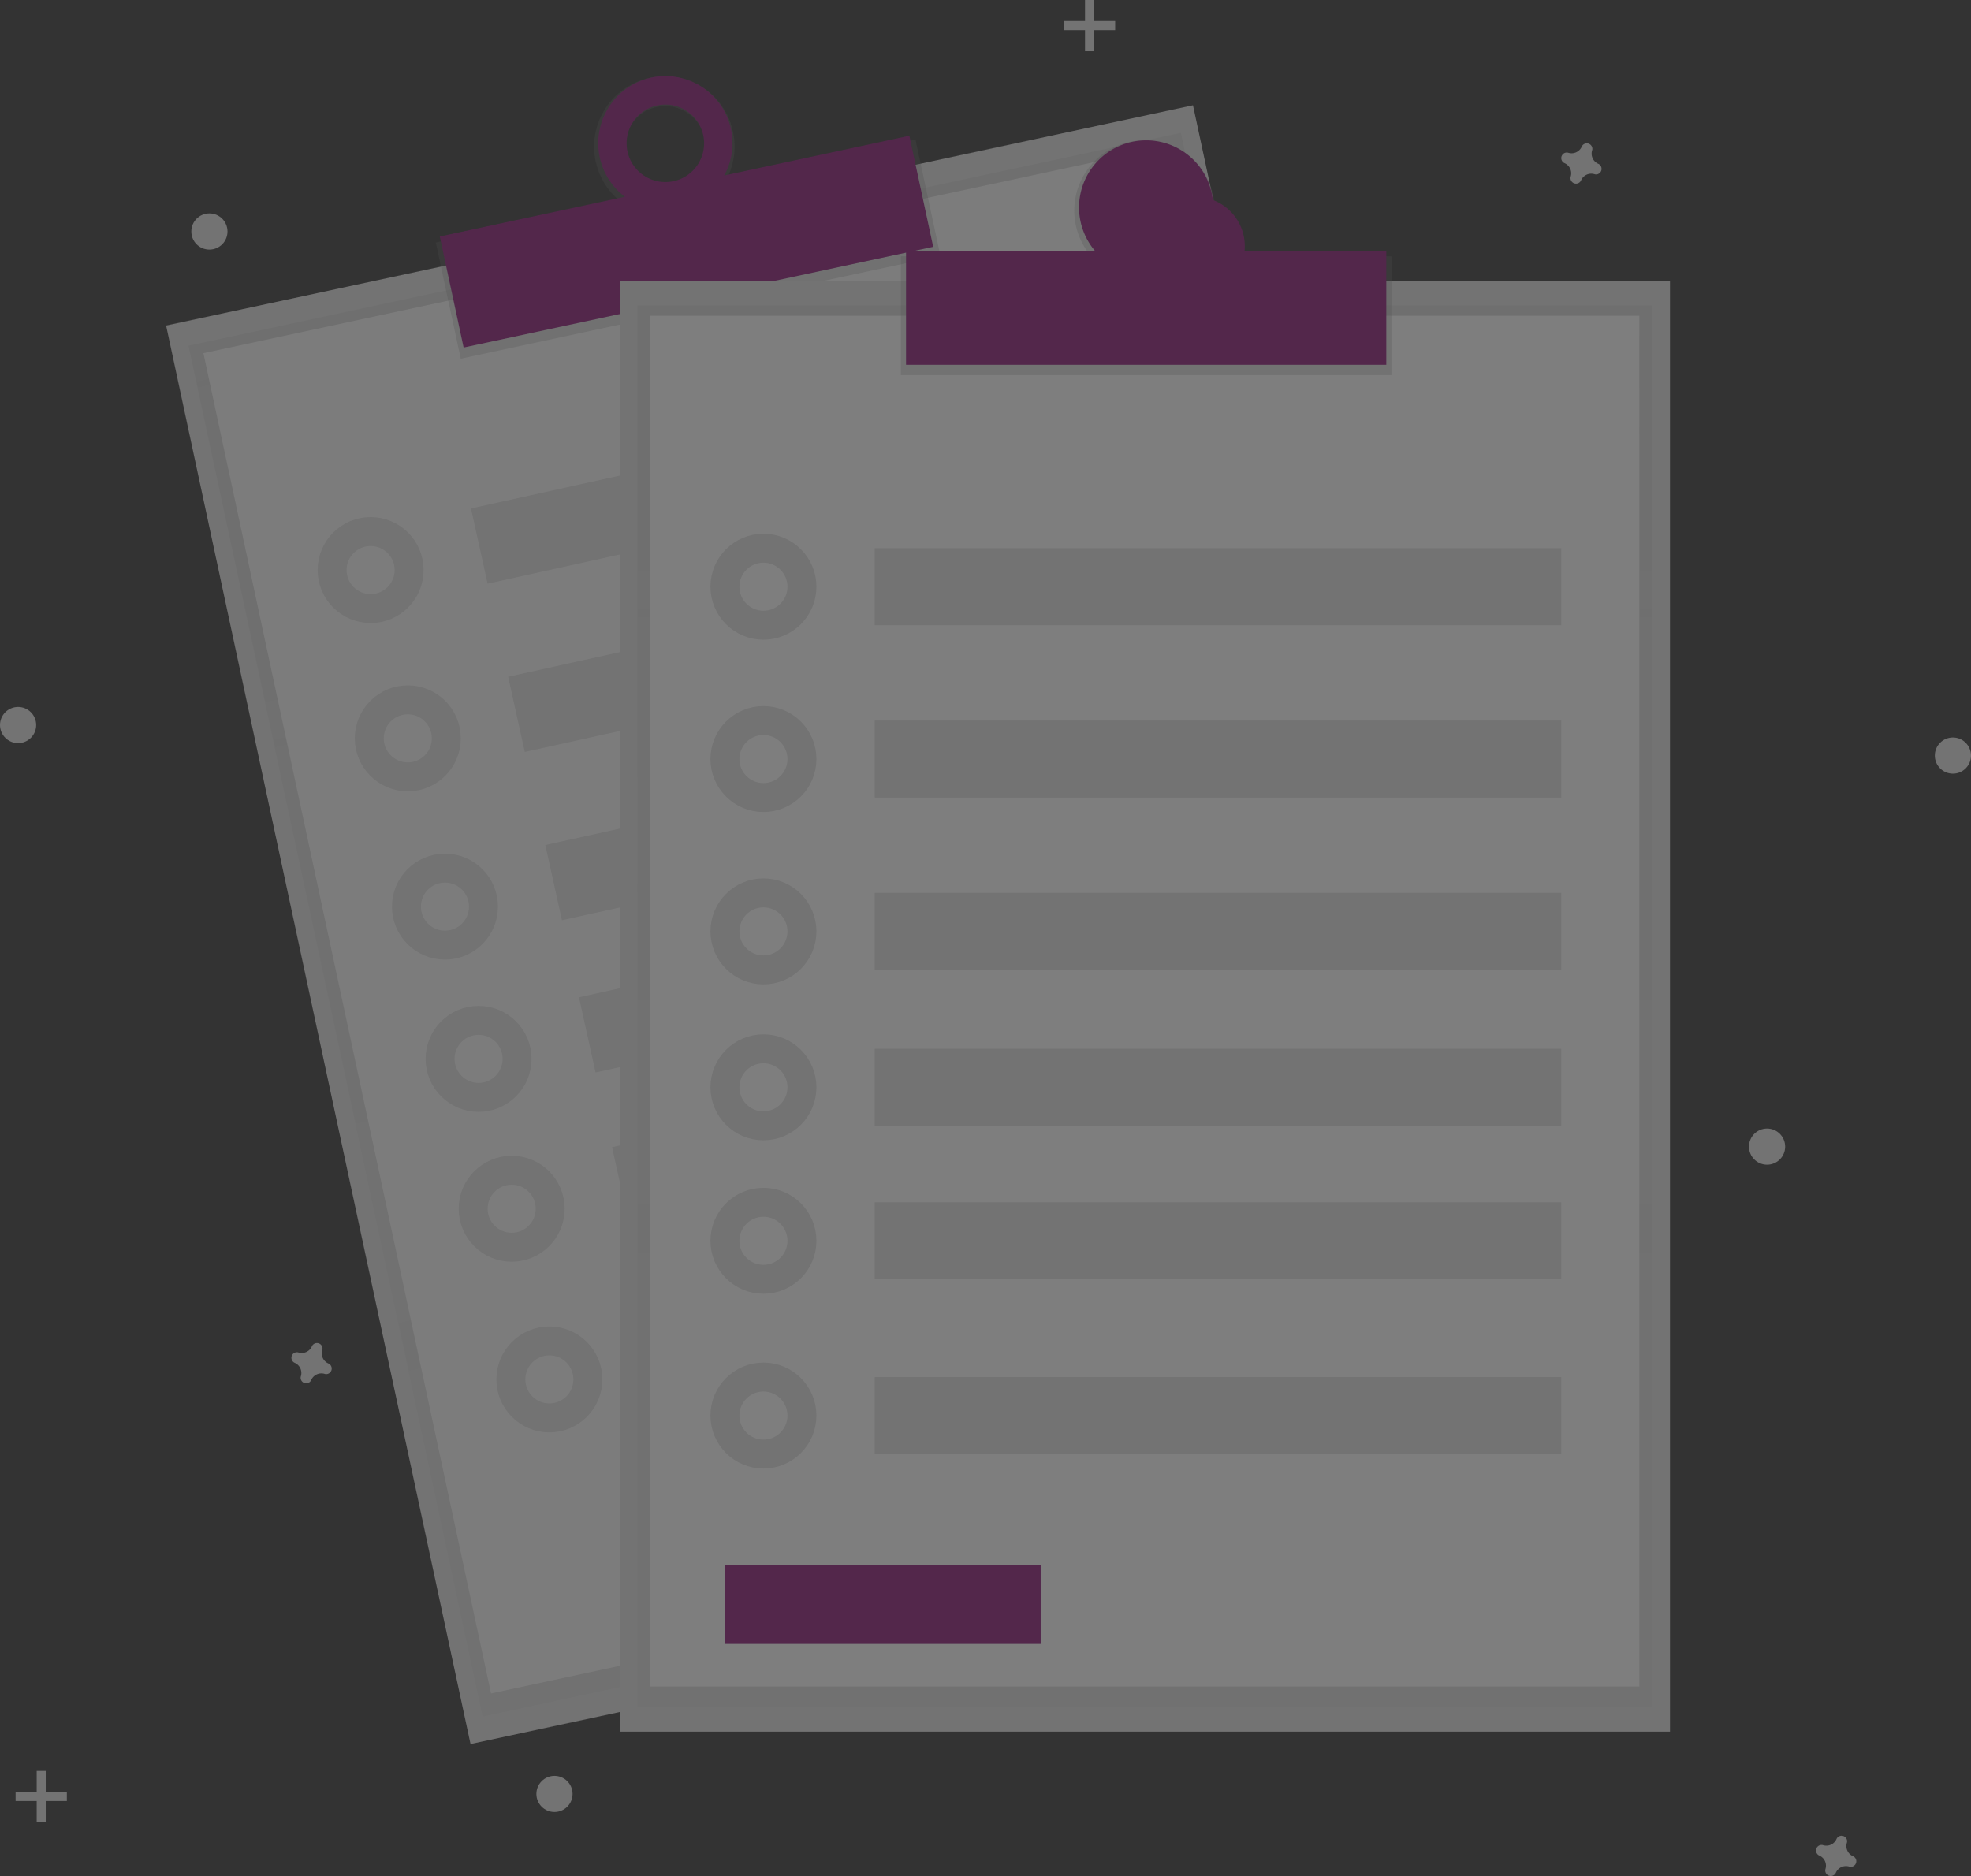
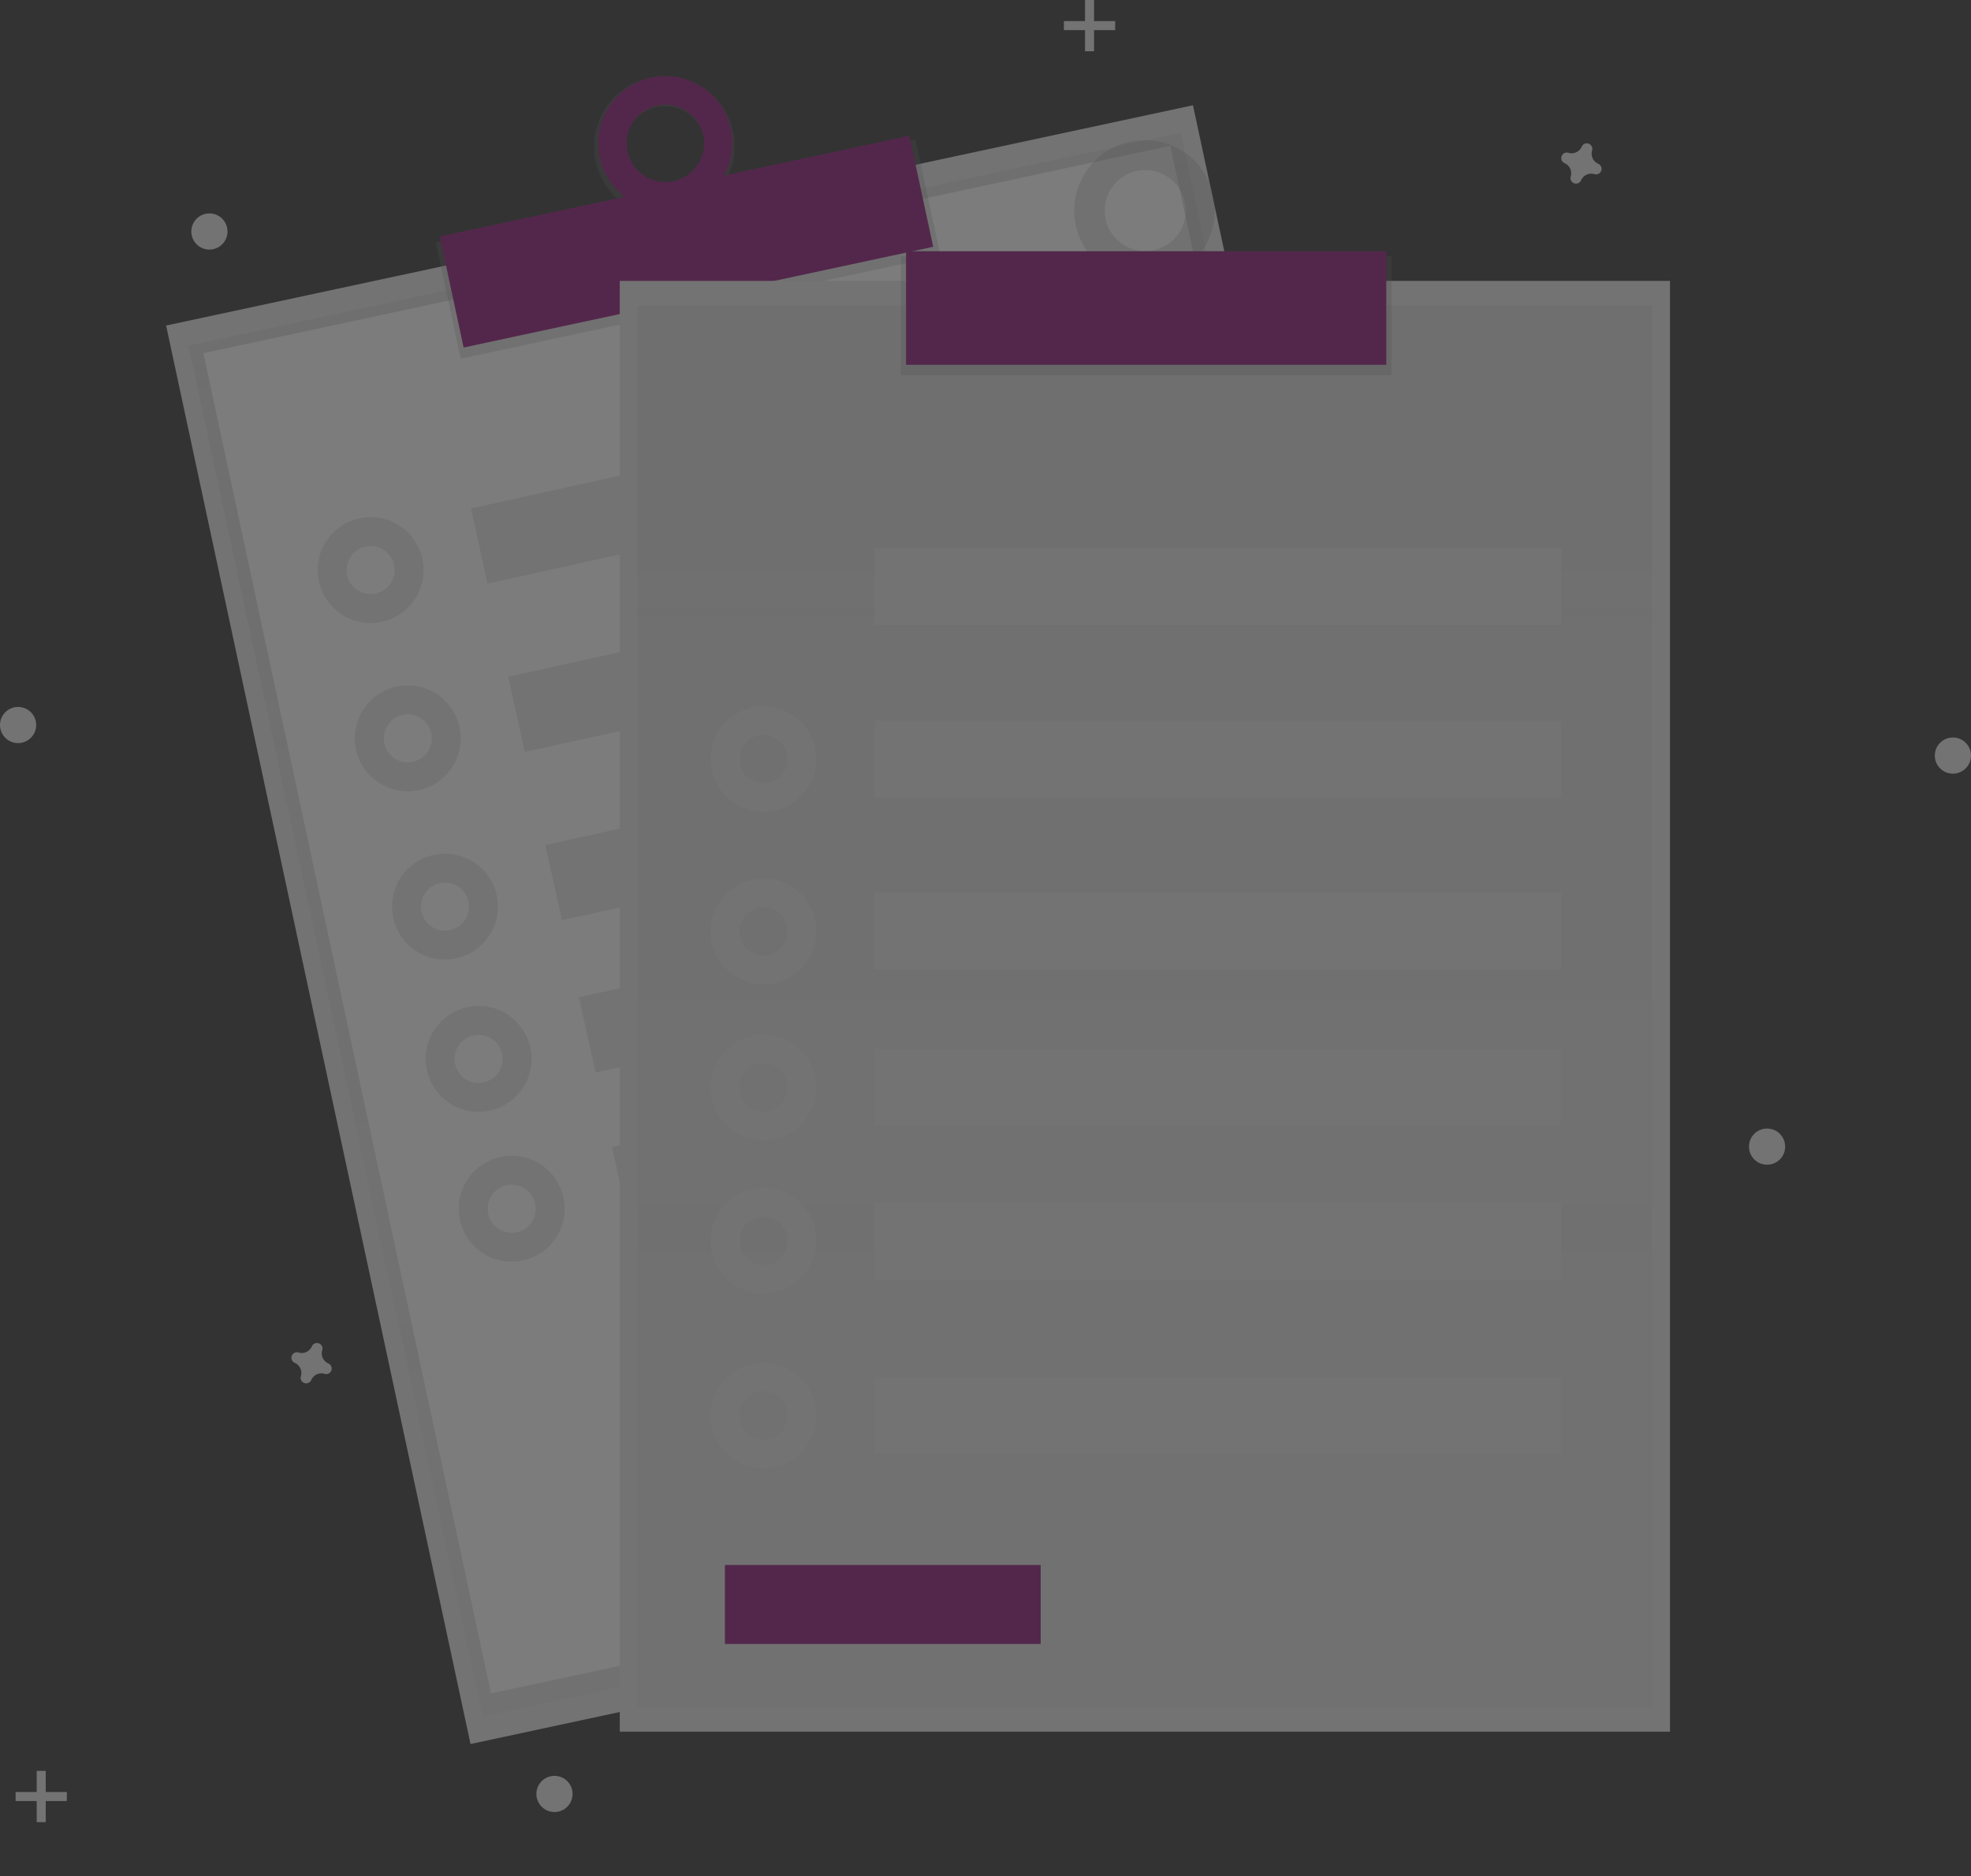
<svg xmlns="http://www.w3.org/2000/svg" xmlns:xlink="http://www.w3.org/1999/xlink" width="272.544" height="259.465" viewBox="0 0 272.544 259.465">
  <rect x="0" y="0" width="272.544" height="259.465" fill="#333333" stroke="none" />
  <defs>
    <linearGradient id="linear-gradient" x1="1.036" y1="-0.03" x2="1.036" y2="0.97" gradientUnits="objectBoundingBox">
      <stop offset="0" stop-color="gray" stop-opacity="0.251" />
      <stop offset="0.54" stop-color="gray" stop-opacity="0.122" />
      <stop offset="1" stop-color="gray" stop-opacity="0.102" />
    </linearGradient>
    <linearGradient id="linear-gradient-2" x1="1.905" y1="11.148" x2="1.905" y2="12.148" xlink:href="#linear-gradient" />
    <linearGradient id="linear-gradient-3" x1="5.682" y1="10.926" x2="5.682" y2="11.926" xlink:href="#linear-gradient" />
    <linearGradient id="linear-gradient-4" x1="0.5" y1="-0.099" x2="0.5" y2="0.901" xlink:href="#linear-gradient" />
    <linearGradient id="linear-gradient-5" x1="0.5" y1="10.459" x2="0.5" y2="11.459" xlink:href="#linear-gradient" />
    <linearGradient id="linear-gradient-6" x1="3.827" y1="9.328" x2="3.827" y2="10.328" xlink:href="#linear-gradient" />
  </defs>
  <g id="Gruppe_598" data-name="Gruppe 598" opacity="0.37">
    <rect id="Rechteck_966" data-name="Rechteck 966" width="145.223" height="200.651" transform="translate(22.969 45.024) rotate(-12.11)" fill="#e0e0e0" />
    <g id="Gruppe_582" data-name="Gruppe 582" transform="translate(26.082 18.389)" opacity="0.5">
      <rect id="Rechteck_967" data-name="Rechteck 967" width="140.315" height="193.869" transform="translate(0 29.437) rotate(-12.11)" fill="url(#linear-gradient)" />
    </g>
    <rect id="Rechteck_968" data-name="Rechteck 968" width="136.743" height="189.585" transform="translate(28.126 48.846) rotate(-12.11)" fill="#fafafa" />
    <g id="Gruppe_588" data-name="Gruppe 588" transform="translate(45.924 49.855)">
      <circle id="Ellipse_287" data-name="Ellipse 287" cx="5.325" cy="5.325" r="5.325" transform="translate(0 23.662)" fill="none" stroke="#e0e0e0" stroke-miterlimit="10" stroke-width="4" />
      <rect id="Rechteck_969" data-name="Rechteck 969" width="94.929" height="10.65" transform="translate(19.206 20.468) rotate(-12.452)" fill="#e0e0e0" />
      <g id="Gruppe_583" data-name="Gruppe 583" transform="translate(5.139 23.275)">
        <circle id="Ellipse_288" data-name="Ellipse 288" cx="5.325" cy="5.325" r="5.325" transform="translate(0 23.662)" fill="none" stroke="#e0e0e0" stroke-miterlimit="10" stroke-width="4" />
        <rect id="Rechteck_970" data-name="Rechteck 970" width="94.929" height="10.65" transform="translate(19.206 20.468) rotate(-12.452)" fill="#e0e0e0" />
      </g>
      <g id="Gruppe_584" data-name="Gruppe 584" transform="translate(10.279 46.55)">
        <circle id="Ellipse_289" data-name="Ellipse 289" cx="5.325" cy="5.325" r="5.325" transform="translate(0 23.662)" fill="none" stroke="#e0e0e0" stroke-miterlimit="10" stroke-width="4" />
        <rect id="Rechteck_971" data-name="Rechteck 971" width="94.929" height="10.65" transform="translate(19.206 20.468) rotate(-12.452)" fill="#e0e0e0" />
      </g>
      <g id="Gruppe_585" data-name="Gruppe 585" transform="translate(14.928 67.607)">
        <circle id="Ellipse_290" data-name="Ellipse 290" cx="5.325" cy="5.325" r="5.325" transform="translate(0 23.662)" fill="none" stroke="#e0e0e0" stroke-miterlimit="10" stroke-width="4" />
        <rect id="Rechteck_972" data-name="Rechteck 972" width="94.929" height="10.65" transform="translate(19.207 20.468) rotate(-12.452)" fill="#e0e0e0" />
      </g>
      <g id="Gruppe_586" data-name="Gruppe 586" transform="translate(19.505 88.335)">
        <circle id="Ellipse_291" data-name="Ellipse 291" cx="5.325" cy="5.325" r="5.325" transform="translate(0 23.662)" fill="none" stroke="#e0e0e0" stroke-miterlimit="10" stroke-width="4" />
        <rect id="Rechteck_973" data-name="Rechteck 973" width="94.929" height="10.65" transform="translate(19.207 20.468) rotate(-12.452)" fill="#e0e0e0" />
      </g>
      <g id="Gruppe_587" data-name="Gruppe 587" transform="translate(24.717 111.939)">
-         <circle id="Ellipse_292" data-name="Ellipse 292" cx="5.325" cy="5.325" r="5.325" transform="translate(0 23.662)" fill="none" stroke="#e0e0e0" stroke-miterlimit="10" stroke-width="4" />
        <rect id="Rechteck_974" data-name="Rechteck 974" width="94.929" height="10.65" transform="translate(19.206 20.468) rotate(-12.452)" fill="#e0e0e0" />
      </g>
    </g>
    <rect id="Rechteck_975" data-name="Rechteck 975" width="67.836" height="16.432" transform="translate(60.263 33.545) rotate(-12.11)" fill="url(#linear-gradient-2)" />
    <path id="Pfad_2086" data-name="Pfad 2086" d="M256.025,31.891a9.71,9.71,0,1,0,11.3,7.5A9.6,9.6,0,0,0,256.025,31.891Zm3.213,14.987a5.6,5.6,0,1,1,4.15-6.749c.008.034.016.069.024.1a5.536,5.536,0,0,1-4.148,6.64Z" transform="translate(-165.968 -21.154)" fill="url(#linear-gradient-3)" />
    <rect id="Rechteck_976" data-name="Rechteck 976" width="66.407" height="15.708" transform="translate(60.814 32.706) rotate(-12.11)" fill="#891376" />
    <path id="Pfad_2087" data-name="Pfad 2087" d="M256.271,31.891a9.281,9.281,0,1,0,11.022,7.128,9.281,9.281,0,0,0-11.022-7.128Zm3.07,14.322a5.357,5.357,0,1,1,4.114-6.361h0A5.357,5.357,0,0,1,259.341,46.213Z" transform="translate(-166.213 -21.154)" fill="#891376" />
    <rect id="Rechteck_977" data-name="Rechteck 977" width="145.223" height="200.651" transform="translate(85.698 38.849)" fill="#e0e0e0" />
    <g id="Gruppe_589" data-name="Gruppe 589" transform="translate(88.153 42.242)" opacity="0.5">
      <rect id="Rechteck_978" data-name="Rechteck 978" width="140.315" height="193.869" fill="url(#linear-gradient-4)" />
    </g>
-     <rect id="Rechteck_979" data-name="Rechteck 979" width="136.743" height="189.585" transform="translate(89.938 43.671)" fill="#fff" />
    <rect id="Rechteck_980" data-name="Rechteck 980" width="67.836" height="16.432" transform="translate(124.57 35.45)" fill="url(#linear-gradient-5)" />
-     <path id="Pfad_2088" data-name="Pfad 2088" d="M457.884,58.41a9.713,9.713,0,1,0,9.484,9.71A9.6,9.6,0,0,0,457.884,58.41Zm0,15.312a5.6,5.6,0,1,1,5.468-5.734c0,.044,0,.087,0,.131a5.536,5.536,0,0,1-5.47,5.576Z" transform="translate(-299.396 -39)" fill="url(#linear-gradient-6)" />
+     <path id="Pfad_2088" data-name="Pfad 2088" d="M457.884,58.41a9.713,9.713,0,1,0,9.484,9.71A9.6,9.6,0,0,0,457.884,58.41Zm0,15.312a5.6,5.6,0,1,1,5.468-5.734c0,.044,0,.087,0,.131a5.536,5.536,0,0,1-5.47,5.576" transform="translate(-299.396 -39)" fill="url(#linear-gradient-6)" />
    <rect id="Rechteck_981" data-name="Rechteck 981" width="66.407" height="15.708" transform="translate(125.285 34.746)" fill="#891376" />
-     <path id="Pfad_2089" data-name="Pfad 2089" d="M458.291,58.41a9.281,9.281,0,1,0,9.281,9.281h0A9.281,9.281,0,0,0,458.291,58.41Zm0,14.638a6.818,6.818,0,1,0,0-.017h0Z" transform="translate(-299.803 -39)" fill="#891376" />
    <g id="Gruppe_590" data-name="Gruppe 590" transform="translate(2.157 244.924)">
      <rect id="Rechteck_982" data-name="Rechteck 982" width="1.249" height="7.088" transform="translate(2.918)" fill="#e0e0e0" />
      <rect id="Rechteck_983" data-name="Rechteck 983" width="7.088" height="1.249" transform="translate(0 2.921)" fill="#e0e0e0" />
    </g>
    <g id="Gruppe_591" data-name="Gruppe 591" transform="translate(147.114)">
      <rect id="Rechteck_984" data-name="Rechteck 984" width="1.249" height="7.088" transform="translate(2.918)" fill="#e0e0e0" />
      <rect id="Rechteck_985" data-name="Rechteck 985" width="7.088" height="1.249" transform="translate(0 2.918)" fill="#e0e0e0" />
    </g>
-     <path id="Pfad_2090" data-name="Pfad 2090" d="M760.791,766.865a1.532,1.532,0,0,1-.854-1.851.738.738,0,0,0,.033-.169h0a.768.768,0,0,0-1.379-.508h0a.735.735,0,0,0-.086.15,1.532,1.532,0,0,1-1.851.854.743.743,0,0,0-.169-.033h0a.768.768,0,0,0-.508,1.379h0a.736.736,0,0,0,.15.086,1.532,1.532,0,0,1,.854,1.851.738.738,0,0,0-.033.169h0a.768.768,0,0,0,1.379.508h0a.734.734,0,0,0,.086-.15,1.532,1.532,0,0,1,1.851-.854.736.736,0,0,0,.169.033h0a.768.768,0,0,0,.508-1.379h0A.739.739,0,0,0,760.791,766.865Z" transform="translate(-504.56 -510.142)" fill="#e0e0e0" />
    <path id="Pfad_2091" data-name="Pfad 2091" d="M126.381,561.805a1.532,1.532,0,0,1-.854-1.851.74.74,0,0,0,.033-.169h0a.768.768,0,0,0-1.379-.508h0a.736.736,0,0,0-.086.15,1.532,1.532,0,0,1-1.851.854.739.739,0,0,0-.169-.033h0a.768.768,0,0,0-.508,1.379h0a.737.737,0,0,0,.15.086,1.532,1.532,0,0,1,.854,1.851.741.741,0,0,0-.033.169h0a.768.768,0,0,0,1.379.508h0a.738.738,0,0,0,.086-.15,1.532,1.532,0,0,1,1.851-.854.735.735,0,0,0,.169.033h0a.768.768,0,0,0,.508-1.379h0A.737.737,0,0,0,126.381,561.805Z" transform="translate(-80.966 -373.224)" fill="#e0e0e0" />
    <path id="Pfad_2092" data-name="Pfad 2092" d="M654.791,62.485a1.532,1.532,0,0,1-.854-1.851.742.742,0,0,0,.033-.169h0a.768.768,0,0,0-1.379-.508h0a.737.737,0,0,0-.086.15,1.532,1.532,0,0,1-1.851.854.74.74,0,0,0-.17-.033h0a.768.768,0,0,0-.508,1.379h0a.734.734,0,0,0,.149.086,1.532,1.532,0,0,1,.854,1.851.739.739,0,0,0-.033.169h0a.768.768,0,0,0,1.379.508h0a.737.737,0,0,0,.086-.15,1.532,1.532,0,0,1,1.851-.854.739.739,0,0,0,.169.033h0a.768.768,0,0,0,.508-1.379h0A.738.738,0,0,0,654.791,62.485Z" transform="translate(-433.784 -39.829)" fill="#e0e0e0" />
    <circle id="Ellipse_293" data-name="Ellipse 293" cx="2.502" cy="2.502" r="2.502" transform="translate(267.54 101.997)" fill="#e0e0e0" />
    <circle id="Ellipse_294" data-name="Ellipse 294" cx="2.502" cy="2.502" r="2.502" transform="translate(74.17 245.611)" fill="#e0e0e0" />
    <circle id="Ellipse_295" data-name="Ellipse 295" cx="2.502" cy="2.502" r="2.502" transform="translate(241.843 156.083)" fill="#e0e0e0" />
    <circle id="Ellipse_296" data-name="Ellipse 296" cx="2.502" cy="2.502" r="2.502" transform="translate(26.455 29.515)" fill="#e0e0e0" />
    <circle id="Ellipse_297" data-name="Ellipse 297" cx="2.502" cy="2.502" r="2.502" transform="translate(0 97.773)" fill="#e0e0e0" />
    <g id="Gruppe_597" data-name="Gruppe 597" transform="translate(100.241 75.821)">
-       <circle id="Ellipse_298" data-name="Ellipse 298" cx="5.325" cy="5.325" r="5.325" fill="none" stroke="#e0e0e0" stroke-miterlimit="10" stroke-width="4" />
      <rect id="Rechteck_986" data-name="Rechteck 986" width="94.929" height="10.65" transform="translate(20.717)" fill="#e0e0e0" />
      <g id="Gruppe_592" data-name="Gruppe 592" transform="translate(0 23.835)">
        <circle id="Ellipse_299" data-name="Ellipse 299" cx="5.325" cy="5.325" r="5.325" fill="none" stroke="#e0e0e0" stroke-miterlimit="10" stroke-width="4" />
        <rect id="Rechteck_987" data-name="Rechteck 987" width="94.929" height="10.65" transform="translate(20.717)" fill="#e0e0e0" />
      </g>
      <g id="Gruppe_593" data-name="Gruppe 593" transform="translate(0 47.671)">
        <circle id="Ellipse_300" data-name="Ellipse 300" cx="5.325" cy="5.325" r="5.325" fill="none" stroke="#e0e0e0" stroke-miterlimit="10" stroke-width="4" />
        <rect id="Rechteck_988" data-name="Rechteck 988" width="94.929" height="10.65" transform="translate(20.717)" fill="#e0e0e0" />
      </g>
      <g id="Gruppe_594" data-name="Gruppe 594" transform="translate(0 69.235)">
        <circle id="Ellipse_301" data-name="Ellipse 301" cx="5.325" cy="5.325" r="5.325" fill="none" stroke="#e0e0e0" stroke-miterlimit="10" stroke-width="4" />
        <rect id="Rechteck_989" data-name="Rechteck 989" width="94.929" height="10.65" transform="translate(20.717)" fill="#e0e0e0" />
      </g>
      <g id="Gruppe_595" data-name="Gruppe 595" transform="translate(0 90.463)">
        <circle id="Ellipse_302" data-name="Ellipse 302" cx="5.325" cy="5.325" r="5.325" fill="none" stroke="#e0e0e0" stroke-miterlimit="10" stroke-width="4" />
        <rect id="Rechteck_990" data-name="Rechteck 990" width="94.929" height="10.65" transform="translate(20.717 0)" fill="#e0e0e0" />
      </g>
      <g id="Gruppe_596" data-name="Gruppe 596" transform="translate(0 114.635)">
        <circle id="Ellipse_303" data-name="Ellipse 303" cx="5.325" cy="5.325" r="5.325" fill="none" stroke="#e0e0e0" stroke-miterlimit="10" stroke-width="4" />
        <rect id="Rechteck_991" data-name="Rechteck 991" width="94.929" height="10.65" transform="translate(20.717)" fill="#e0e0e0" />
      </g>
    </g>
    <rect id="Rechteck_992" data-name="Rechteck 992" width="43.66" height="10.923" transform="translate(100.241 216.445)" fill="#891376" />
  </g>
</svg>